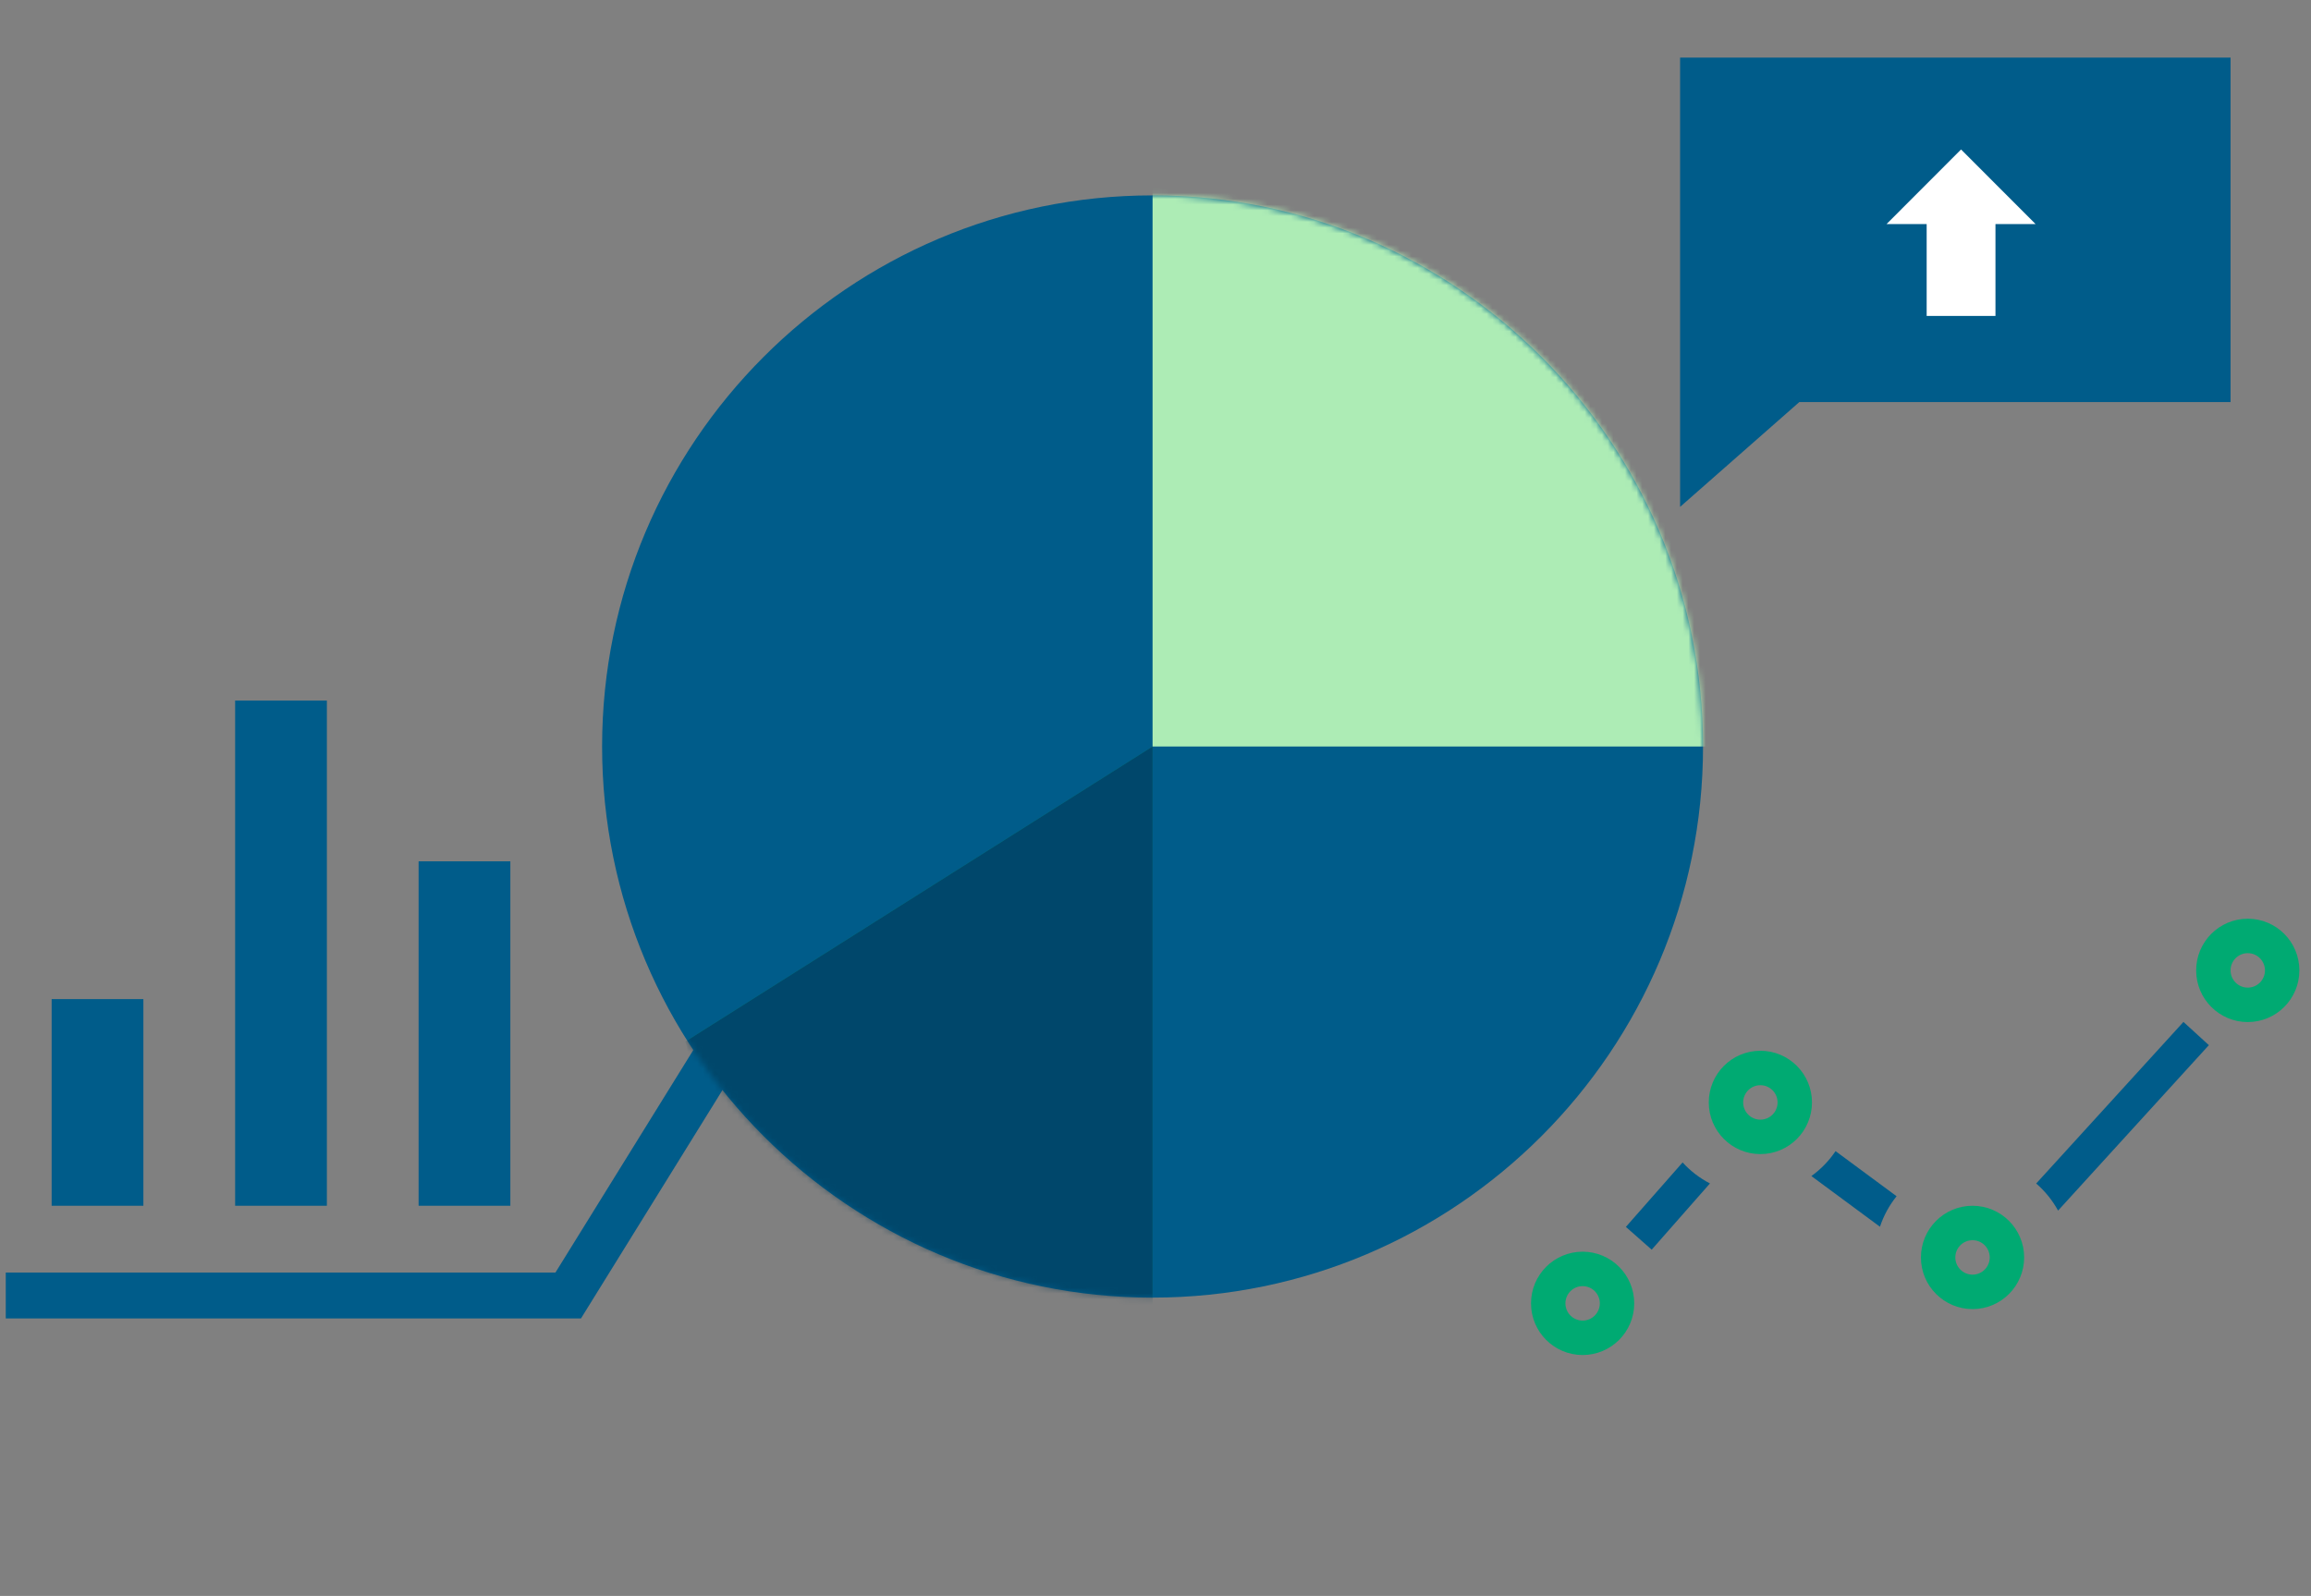
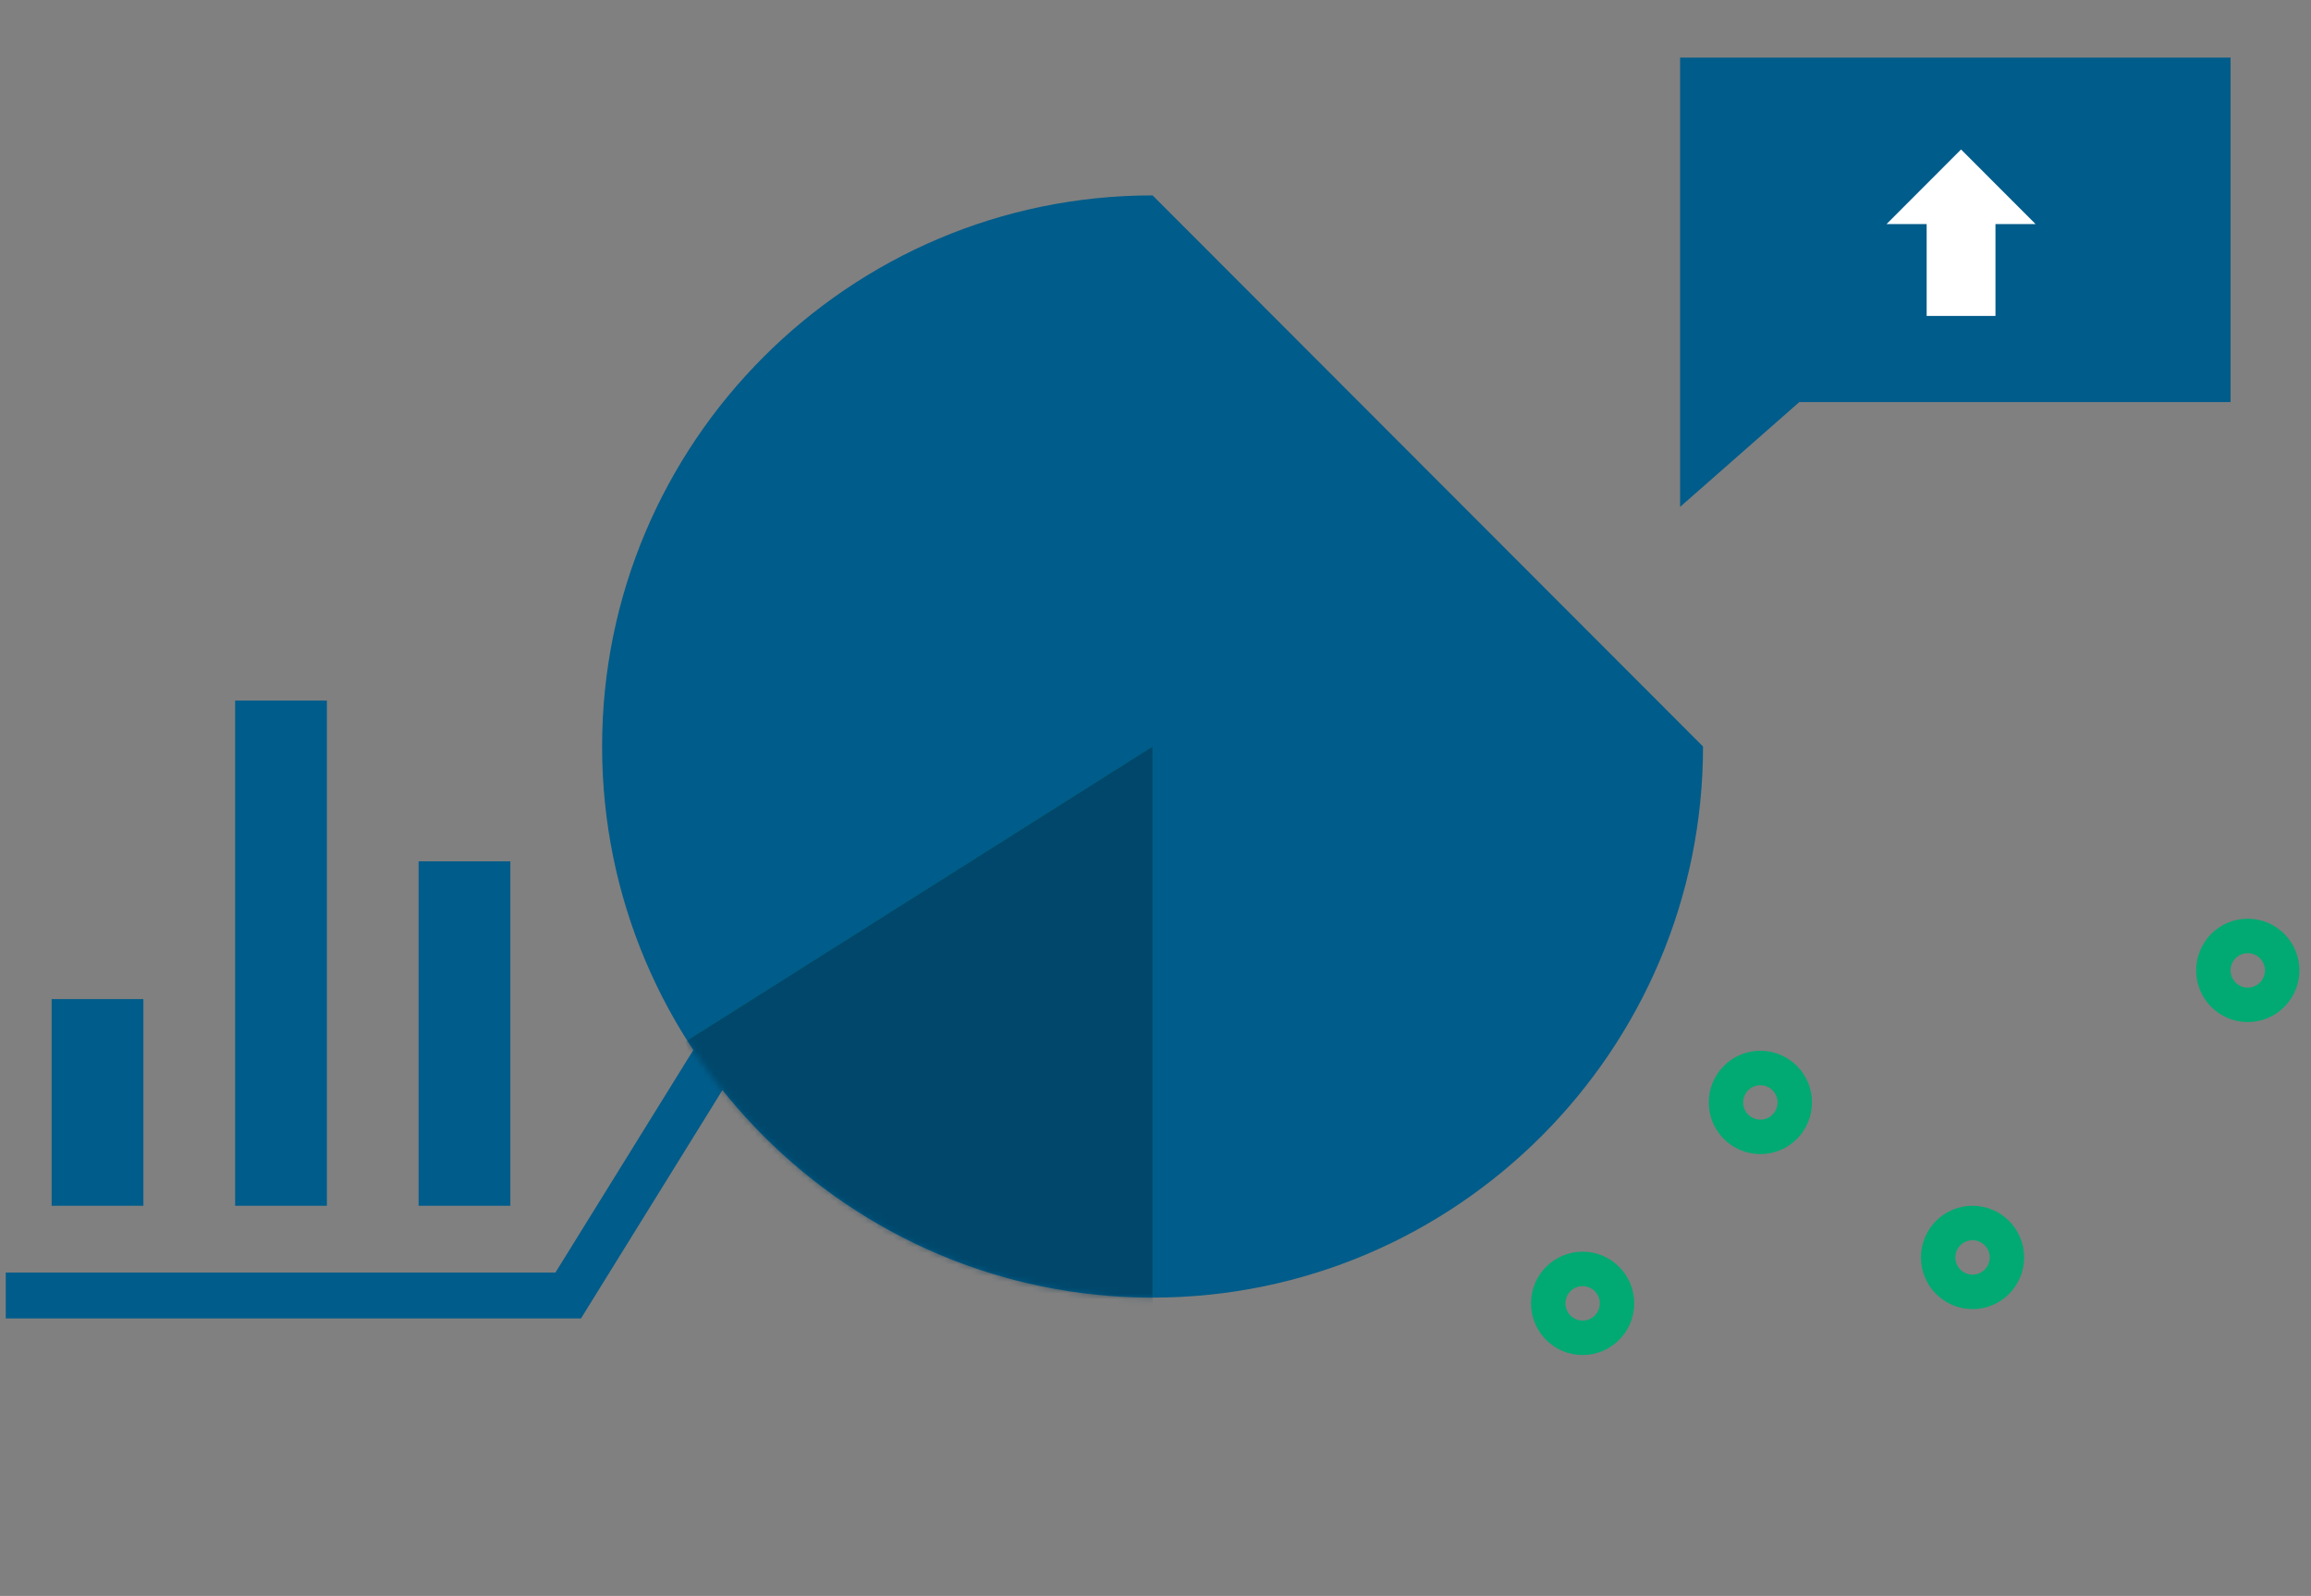
<svg xmlns="http://www.w3.org/2000/svg" xmlns:xlink="http://www.w3.org/1999/xlink" width="401px" height="277px" viewBox="0 0 401 277" version="1.1">
  <rect x="0" y="0" width="401" height="277" fill="#808080" stroke="none" />
  <title>大数据</title>
  <desc>Created with Sketch.</desc>
  <defs>
-     <path d="M95.521,23.913 C42.841,23.913 0,66.828 0,119.567 C0,172.307 42.841,215.221 95.521,215.221 C148.181,215.221 191.031,172.307 191.031,119.567 C191.031,66.828 148.181,23.913 95.521,23.913 Z" id="path-1" />
+     <path d="M95.521,23.913 C42.841,23.913 0,66.828 0,119.567 C0,172.307 42.841,215.221 95.521,215.221 C148.181,215.221 191.031,172.307 191.031,119.567 Z" id="path-1" />
    <polygon id="path-3" points="95.516 217.822 28.537 222.001 14.445 170.784 95.516 119.567" />
  </defs>
  <g id="大数据" stroke="none" stroke-width="1" fill="none" fill-rule="evenodd">
    <g id="编组-7">
      <rect id="矩形" x="0" y="0" width="401" height="277" />
      <g id="Solution-graph-/-p2p-finance" transform="translate(1, 10)">
        <g id="Group-3">
          <polygon id="Line" fill="#005C8A" fill-rule="nonzero" transform="translate(63.92, 194.112) rotate(-180) translate(-63.92, -194.112) " points="127.84 177.358 127.84 169.387 28.031 169.387 0 214.635 6.764 218.837 32.459 177.358" />
          <g id="globe" transform="translate(103.475, 0)">
            <polygon id="Rectangle-7" fill="#005C8A" points="187.052 0 282.567 0 282.567 59.784 207.74 59.784 187.052 77.976" />
            <g id="arrow-up" transform="translate(222.87, 15.942)" fill="#FFFFFF" fill-rule="nonzero">
              <polygon id="Shape" points="12.934 0 25.869 12.953 18.904 12.953 18.904 28.895 6.965 28.895 6.965 12.953 0 12.953" />
            </g>
            <mask id="mask-2" fill="white">
              <use xlink:href="#path-1" />
            </mask>
            <use id="Shape" fill="#005C8A" fill-rule="nonzero" xlink:href="#path-1" />
-             <polygon id="Rectangle-8" fill="#ADECB5" mask="url(#mask-2)" points="95.516 21.921 193.021 21.921 193.021 119.567 95.516 119.567" />
            <g id="Rectangle-8" opacity="0.504" mask="url(#mask-2)">
              <use fill="#00AA72" xlink:href="#path-3" />
              <use fill="#00334D" xlink:href="#path-3" />
            </g>
          </g>
          <rect id="Rectangle-6" fill="#005C8A" x="7.96" y="163.409" width="15.919" height="35.87" />
          <rect id="Rectangle-6" fill="#005C8A" x="39.798" y="111.596" width="15.919" height="87.683" />
          <rect id="Rectangle-6" fill="#005C8A" x="71.637" y="139.495" width="15.919" height="59.784" />
          <g id="Group-2" transform="translate(264.658, 149.459)" fill-rule="nonzero">
-             <path d="M31.049,45.946 L20.939,57.44 L16.46,53.488 L26.303,42.299 C27.65,43.779 29.256,45.018 31.049,45.946 Z M52.843,40.337 L63.435,48.166 C62.178,49.728 61.193,51.517 60.55,53.462 L48.648,44.664 C50.29,43.485 51.713,42.018 52.843,40.337 Z M113.21,17.913 L117.62,21.943 L91.454,50.658 C90.476,48.871 89.186,47.28 87.657,45.958 L113.21,17.913 Z" id="Combined-Shape" fill="#005C8A" />
            <path d="M39.798,40.852 C34.853,40.852 30.844,36.837 30.844,31.885 C30.844,26.932 34.853,22.917 39.798,22.917 C44.744,22.917 48.753,26.932 48.753,31.885 C48.753,36.837 44.744,40.852 39.798,40.852 Z M39.798,34.874 C41.447,34.874 42.783,33.536 42.783,31.885 C42.783,30.234 41.447,28.895 39.798,28.895 C38.15,28.895 36.813,30.234 36.813,31.885 C36.813,33.536 38.15,34.874 39.798,34.874 Z" id="Oval-8" fill="#00AA72" />
            <path d="M76.612,67.755 C71.666,67.755 67.657,63.74 67.657,58.787 C67.657,53.835 71.666,49.82 76.612,49.82 C81.557,49.82 85.566,53.835 85.566,58.787 C85.566,63.74 81.557,67.755 76.612,67.755 Z M76.612,61.776 C78.26,61.776 79.596,60.438 79.596,58.787 C79.596,57.136 78.26,55.798 76.612,55.798 C74.963,55.798 73.627,57.136 73.627,58.787 C73.627,60.438 74.963,61.776 76.612,61.776 Z" id="Oval-8" fill="#00AA72" />
            <path d="M124.369,17.935 C119.424,17.935 115.415,13.92 115.415,8.968 C115.415,4.015 119.424,0 124.369,0 C129.315,0 133.324,4.015 133.324,8.968 C133.324,13.92 129.315,17.935 124.369,17.935 Z M124.369,11.957 C126.018,11.957 127.354,10.618 127.354,8.968 C127.354,7.317 126.018,5.978 124.369,5.978 C122.721,5.978 121.385,7.317 121.385,8.968 C121.385,10.618 122.721,11.957 124.369,11.957 Z" id="Oval-8" fill="#00AA72" />
            <path d="M8.955,75.726 C4.009,75.726 0,71.711 0,66.758 C0,61.806 4.009,57.791 8.955,57.791 C13.9,57.791 17.909,61.806 17.909,66.758 C17.909,71.711 13.9,75.726 8.955,75.726 Z M8.955,69.748 C10.603,69.748 11.939,68.409 11.939,66.758 C11.939,65.108 10.603,63.769 8.955,63.769 C7.306,63.769 5.97,65.108 5.97,66.758 C5.97,68.409 7.306,69.748 8.955,69.748 Z" id="Oval-8" fill="#00AA72" />
          </g>
        </g>
      </g>
    </g>
  </g>
</svg>